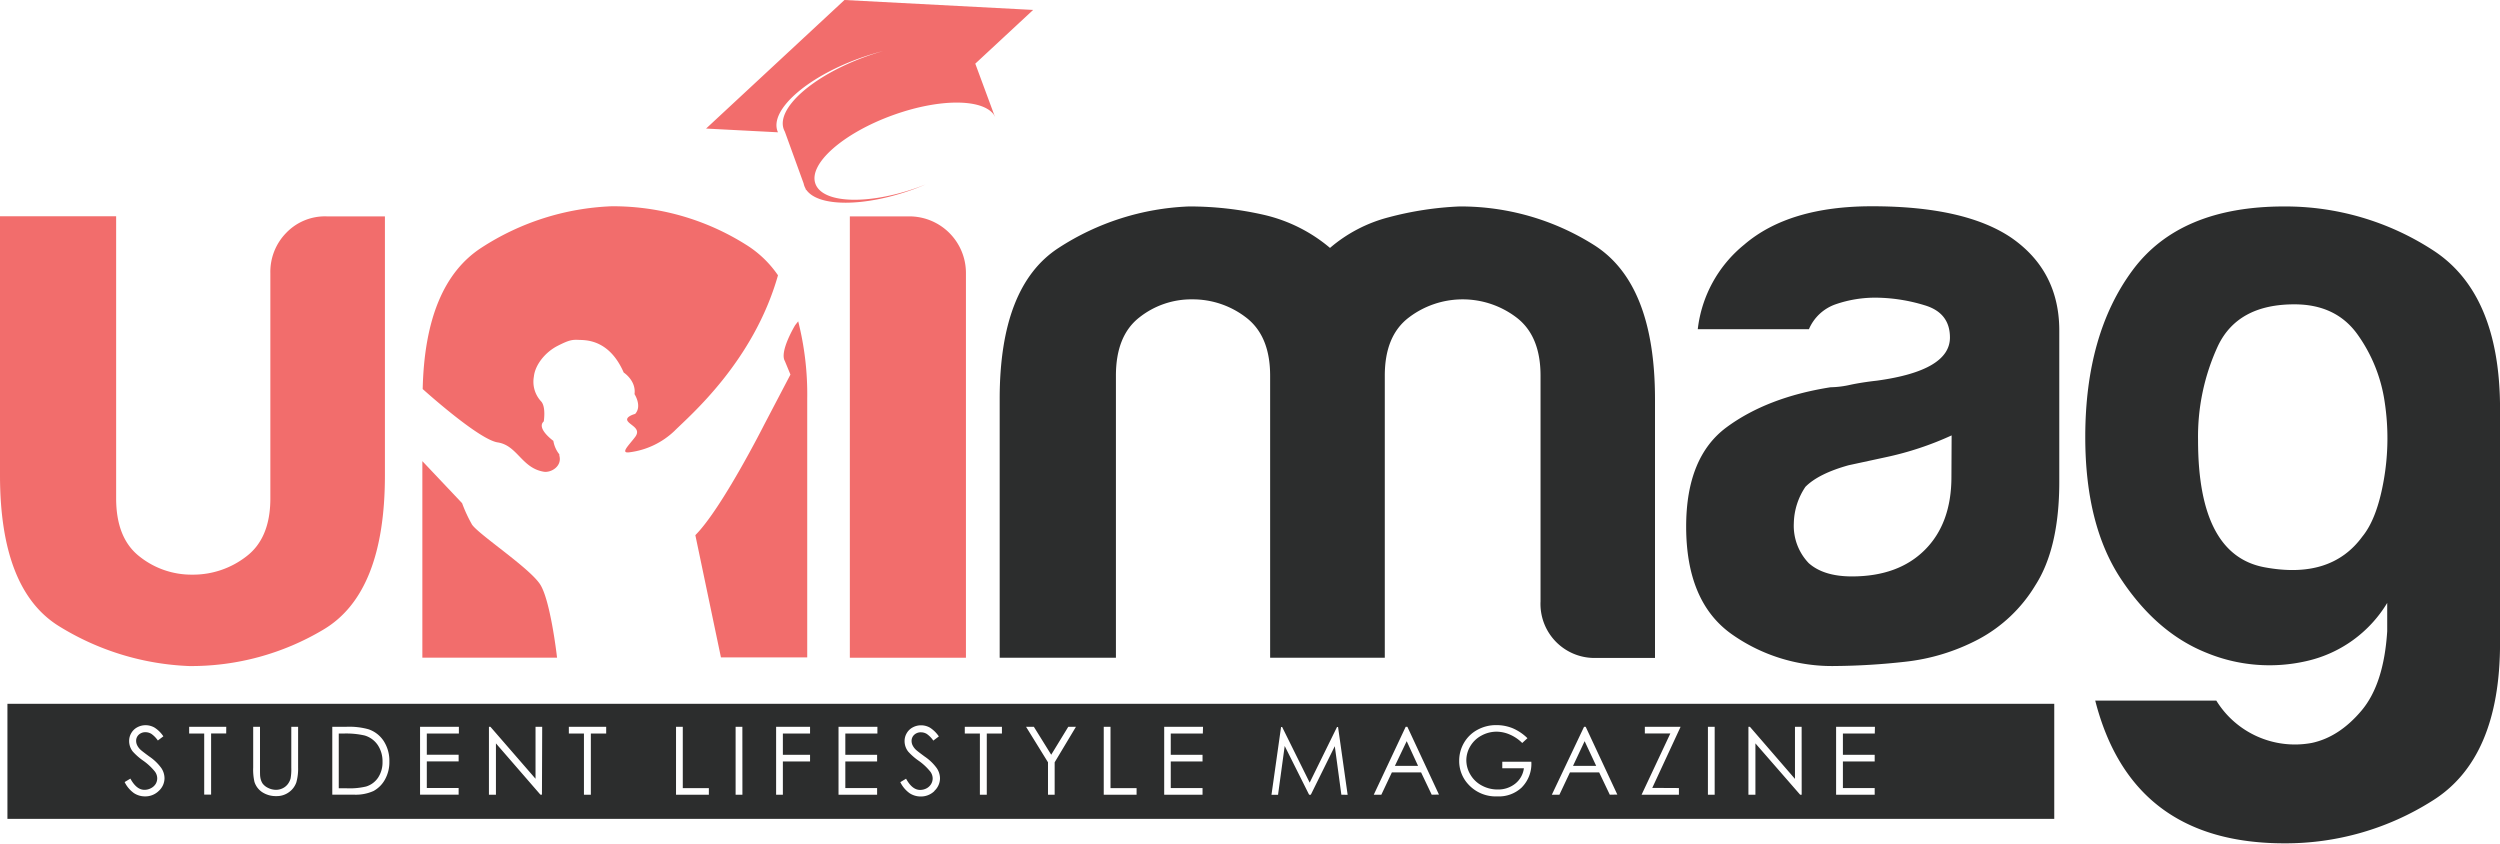
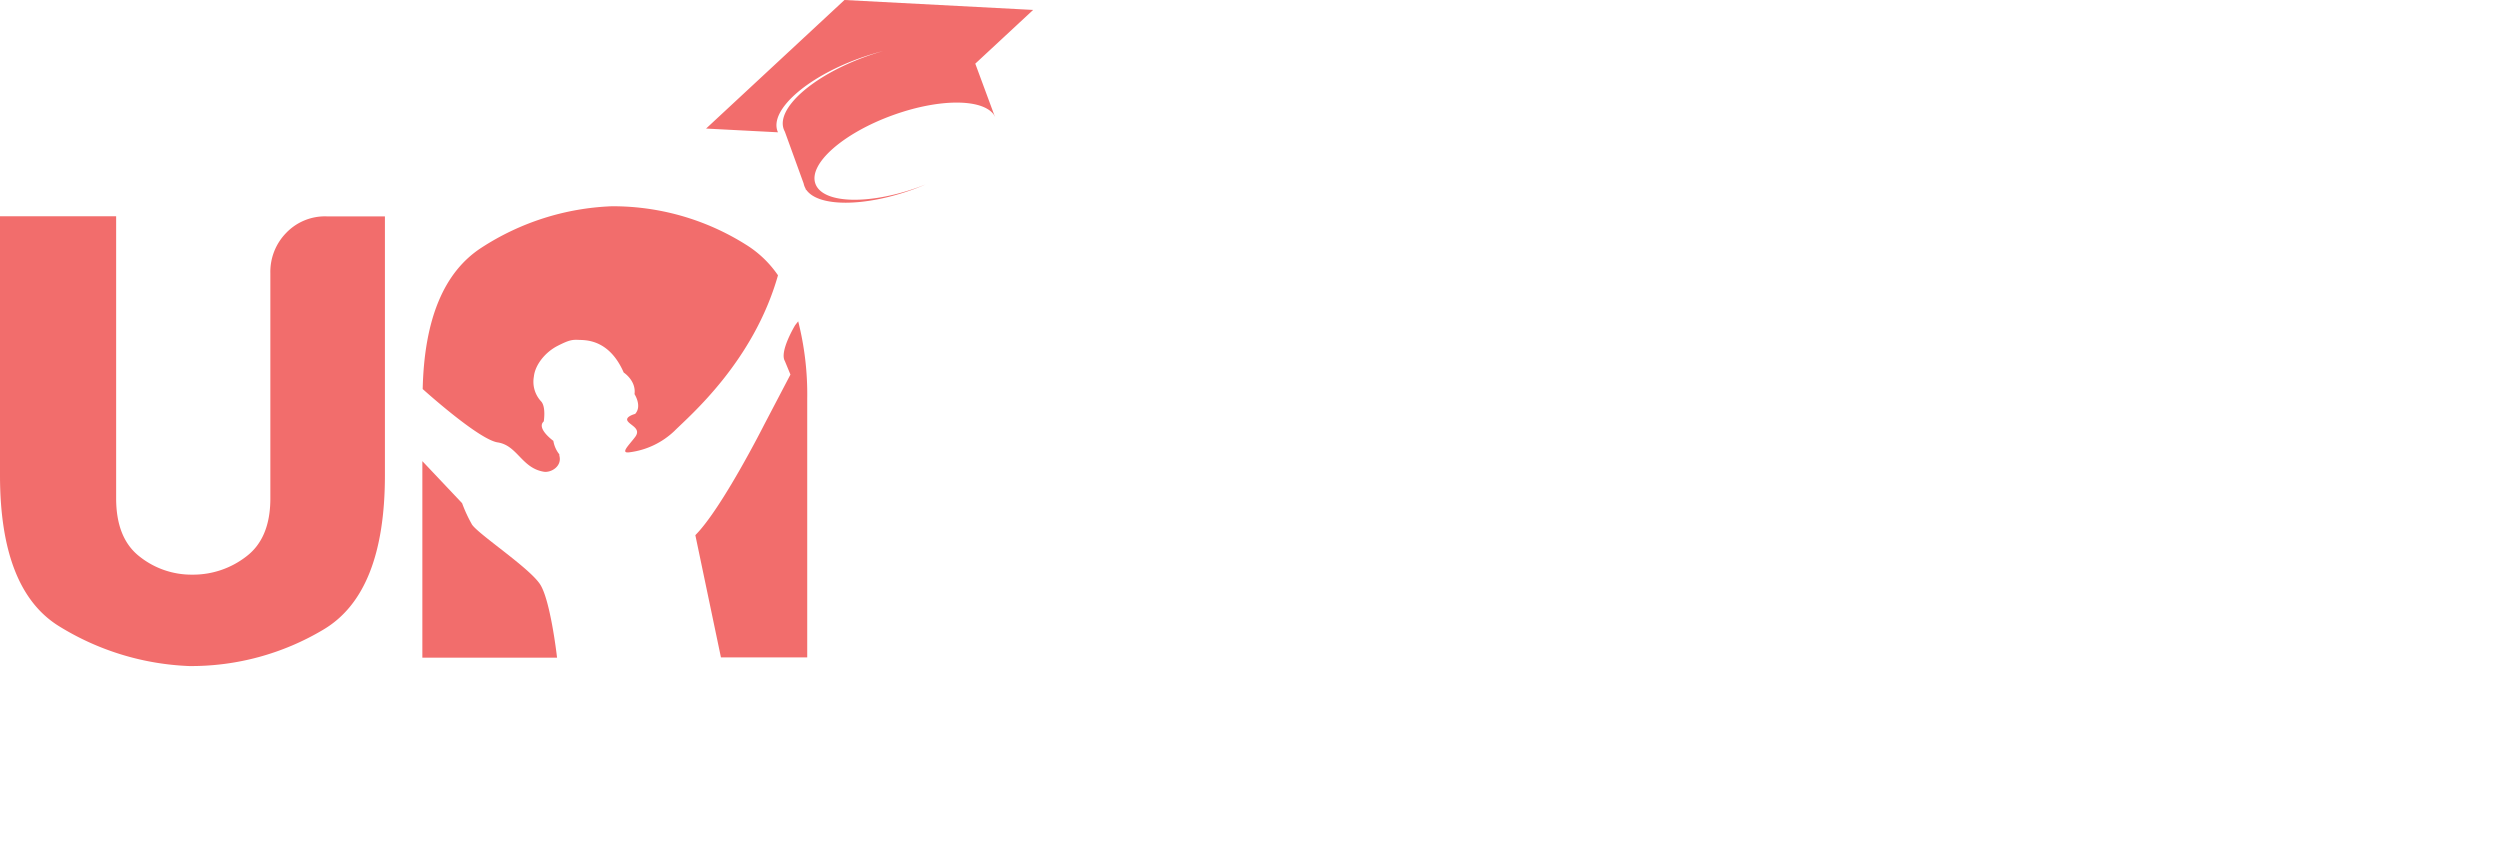
<svg xmlns="http://www.w3.org/2000/svg" id="Layer_1" data-name="Layer 1" viewBox="0 0 521.54 175.97">
  <defs>
    <style>.cls-1{fill:#f26d6c;}.cls-2{fill:#2c2d2d;}</style>
  </defs>
  <title>unimag-black</title>
  <path class="cls-1" d="M226.84,306.52v54q0,24.58-12.81,32.19a53.79,53.79,0,0,1-28,7.62A55.67,55.67,0,0,1,158.83,392q-12.29-7.61-12.29-31.5v-54h24.23v58.84q0,8.31,4.85,12.11a17.36,17.36,0,0,0,11.07,3.81,18.08,18.08,0,0,0,11.25-3.81q5-3.8,5-12.11V318.29a11.61,11.61,0,0,1,3.29-8.31,11.2,11.2,0,0,1,8.48-3.46Z" transform="translate(-146.54 -261.38)" />
-   <path class="cls-1" d="M323.83,306.52h12.46a11.81,11.81,0,0,1,11.76,11.77v80.3H323.83Z" transform="translate(-146.54 -261.38)" />
  <path class="cls-1" d="M302.14,312.41a52.09,52.09,0,0,0-28-8,53.63,53.63,0,0,0-27.17,8.65q-11.75,7.62-12.25,29.48c2.12,1.9,12,10.57,15.63,11.13,4.13.62,5,5.35,9.63,6.12,1.5.25,3.87-1.12,3.25-3.37a2.06,2.06,0,0,1,0-.25,6.07,6.07,0,0,1-1.25-2.82s-3.63-2.62-2-4.06c0,0,.5-3.06-.57-4.19a6,6,0,0,1-1.5-5.12c.25-2.5,2.38-5.13,4.94-6.44s3.13-1.31,4.56-1.25,6.25-.06,9.25,6.81c0,0,2.63,1.69,2.25,4.5,0,0,1.63,2.5.13,4.13,0,0-2.19.56-1.56,1.5s2.87,1.56,1.56,3.31-3.25,3.5-1.13,3.19a16.57,16.57,0,0,0,9.32-4.44c3.16-3.16,16.5-14.43,21.61-32.48A22.31,22.31,0,0,0,302.14,312.41Zm10.92,16-.62.78s-3.34,5.5-2.17,7.5l1.17,2.83-5.5,10.5s-8.84,17.5-14.34,23l5.34,25.5v0h18v-54A61.9,61.9,0,0,0,313.06,328.43Zm-68.12,42.28a29.38,29.38,0,0,1-2-4.34l-8.29-8.77v41h28.1c-.14-1.26-1.44-11.92-3.48-15.21C257.1,379.87,246.1,372.71,244.94,370.71Z" transform="translate(-146.54 -261.38)" />
  <path class="cls-1" d="M350,274.66l12.07-11.21-39.36-2.07L293.84,288.2l15,.78a2,2,0,0,1-.11-.26c-1.59-4.38,6-11.15,17-15.14,1.72-.62,3.42-1.14,5.07-1.56-1.23.35-2.49.75-3.75,1.21-11,4-18.62,10.76-17,15.13a3.51,3.51,0,0,0,.22.48l3.92,10.81a4.1,4.1,0,0,0,.14.5,3,3,0,0,0,.22.48l.12.34.07,0c2.49,3.6,12.08,3.63,22.37-.1.85-.31,1.67-.64,2.48-1-.46.18-.92.37-1.39.54-10.4,3.77-20,3.47-21.54-.67s5.71-10.55,16.11-14.32c10.12-3.67,19.5-3.47,21.38.35a.43.43,0,0,0,0,0,3.51,3.51,0,0,0-.22-.48Z" transform="translate(-146.54 -261.38)" />
-   <path class="cls-2" d="M435.39,398.59H411.51V339.75c0-5.54-1.68-9.57-5-12.12a18.21,18.21,0,0,0-11.25-3.8,17.45,17.45,0,0,0-11.07,3.8c-3.24,2.55-4.85,6.58-4.85,12.12v58.84H355.09v-54q0-23.52,12.29-31.49a53.63,53.63,0,0,1,27.17-8.65,69.71,69.71,0,0,1,15.57,1.73A32.71,32.71,0,0,1,424,313.1a30.52,30.52,0,0,1,12.28-6.4A68.48,68.48,0,0,1,451,304.45a52.09,52.09,0,0,1,28,8q12.79,8,12.8,32.18v54H479.69a11.27,11.27,0,0,1-11.77-11.77V339.75c0-5.54-1.67-9.57-5-12.12a18.54,18.54,0,0,0-22.49,0c-3.35,2.55-5,6.58-5,12.12v58.84Z" transform="translate(-146.54 -261.38)" />
-   <path class="cls-2" d="M559.21,394.78a42.62,42.62,0,0,1-15.4,4.67,139.62,139.62,0,0,1-14.36.87,36.23,36.23,0,0,1-21.8-6.75q-9.34-6.75-9.35-22.33,0-14.53,8.48-20.76t21.63-8.31a20.16,20.16,0,0,0,4.16-.52c1.61-.34,3.46-.63,5.53-.86q15.23-2.09,15.23-9,0-5.19-5.36-6.75a35.6,35.6,0,0,0-9.87-1.56,25.28,25.28,0,0,0-8.65,1.39,9.41,9.41,0,0,0-5.54,5.19H500.72a26.63,26.63,0,0,1,9.7-17.65q9.33-8,26.64-8,19.38,0,29.08,6.57,10,6.93,10,19.38v31.5q0,13.85-5,21.63A30.67,30.67,0,0,1,559.21,394.78Zm-5.53-42.57a65.49,65.49,0,0,1-13.5,4.5l-8,1.73c-4.15,1.16-7.16,2.65-9,4.5a14.06,14.06,0,0,0-2.42,7.61,11.26,11.26,0,0,0,3.11,8.31q3.12,2.77,9,2.77,9.69,0,15.23-5.54t5.54-15.23Z" transform="translate(-146.54 -261.38)" />
-   <path class="cls-2" d="M644.55,393.05v-5.89a26.43,26.43,0,0,1-16.79,12.12,34.46,34.46,0,0,1-20.94-1.73q-10.38-4.16-17.82-15.4t-7.44-29.6q0-21.45,9.86-34.78t31.67-13.32a56.47,56.47,0,0,1,30.8,9q14.19,9,14.2,33.23v48.8q0,24.22-14.2,33a57.17,57.17,0,0,1-30.8,8.83q-31.85,0-39.45-29.77H608.9a19.26,19.26,0,0,0,19.9,8.83q5.72-1.21,10.39-6.75T644.55,393.05Zm-39.46-39.8q0,23.88,13.85,26.47t20.42-6.4c2.08-2.54,3.57-6.52,4.5-11.94a50.25,50.25,0,0,0,.17-16.09,32.1,32.1,0,0,0-5.71-14.19q-4.5-6.24-13.15-6.23-11.77,0-15.92,8.65A45,45,0,0,0,605.09,353.25Z" transform="translate(-146.54 -261.38)" />
-   <path class="cls-2" d="M437.54,421.15h4.83L440,416Zm-214.95-6.34a17.22,17.22,0,0,0-4.38-.4h-1v11.42h1.64a14.83,14.83,0,0,0,4.06-.37,4.63,4.63,0,0,0,2.51-1.86,5.75,5.75,0,0,0,.92-3.3,6.08,6.08,0,0,0-1-3.5A5,5,0,0,0,222.59,414.81Zm252.11,6.34h4.83L477.12,416ZM148.09,408.21v24h427v-24Zm31.56,18.18a4,4,0,0,1-2.84,1.13,4.17,4.17,0,0,1-2.34-.69,6.17,6.17,0,0,1-1.93-2.3l1.2-.72c.85,1.56,1.82,2.34,2.93,2.34a2.83,2.83,0,0,0,1.34-.33,2.48,2.48,0,0,0,1-.89,2.32,2.32,0,0,0,.33-1.19,2.41,2.41,0,0,0-.48-1.39,11.71,11.71,0,0,0-2.43-2.27,12.66,12.66,0,0,1-2.2-1.93,3.54,3.54,0,0,1-.75-2.16,3.2,3.2,0,0,1,.45-1.68,3.11,3.11,0,0,1,1.24-1.2,3.63,3.63,0,0,1,1.74-.44,3.72,3.72,0,0,1,1.87.5,6.24,6.24,0,0,1,1.84,1.82l-1.15.87a5.4,5.4,0,0,0-1.36-1.39,2.36,2.36,0,0,0-1.22-.34,2,2,0,0,0-1.4.52,1.72,1.72,0,0,0-.55,1.28,2.1,2.1,0,0,0,.2.89,3.14,3.14,0,0,0,.7.95c.18.18.79.65,1.82,1.41a10.11,10.11,0,0,1,2.52,2.41,3.85,3.85,0,0,1,.68,2.13A3.6,3.6,0,0,1,179.65,426.39Zm14.08-12h-3.15v12.76h-1.44V414.41H186V413h7.74Zm15,7.15a10.54,10.54,0,0,1-.37,3.06,4.21,4.21,0,0,1-1.48,2,4.29,4.29,0,0,1-2.69.86,5.17,5.17,0,0,1-2.93-.81,4,4,0,0,1-1.64-2.17,11.56,11.56,0,0,1-.26-3V413h1.42v8.53c0,1,0,1.65.05,1.9a3.28,3.28,0,0,0,.49,1.4,3.05,3.05,0,0,0,1.19.94,3.72,3.72,0,0,0,1.6.38,3.16,3.16,0,0,0,1.35-.3,2.94,2.94,0,0,0,1.07-.83,3.43,3.43,0,0,0,.64-1.28,11.11,11.11,0,0,0,.14-2.21V413h1.42ZM226.85,424a6,6,0,0,1-2.38,2.39,9,9,0,0,1-4.11.77h-4.5V413h2.93a14.92,14.92,0,0,1,4.6.51,6.1,6.1,0,0,1,3.22,2.5,7.58,7.58,0,0,1,1.16,4.24A7.42,7.42,0,0,1,226.85,424Zm15.42-9.6h-6.69v4.43h6.64v1.39h-6.64v5.55h6.64v1.39h-8.05V413h8.1Zm17.33,12.76h-.32L250,416.46v10.71h-1.46V413h.31l9.41,10.84V413h1.39ZM273,414.41H269.8v12.76h-1.44V414.41h-3.15V413H273Zm21.42,12.76h-6.85V413h1.41V425.8h5.44Zm7,0H300V413h1.41Zm14.11-12.76h-5.67v4.43h5.67v1.39h-5.67v6.94h-1.41V413h7.08Zm14.05,0h-6.69v4.43h6.63v1.39h-6.63v5.55h6.63v1.39h-8.05V413h8.11Zm11.89,12a4,4,0,0,1-2.84,1.13,4.17,4.17,0,0,1-2.34-.69,6.17,6.17,0,0,1-1.93-2.3l1.2-.72c.85,1.56,1.82,2.34,2.93,2.34a2.83,2.83,0,0,0,1.34-.33,2.41,2.41,0,0,0,.95-.89,2.32,2.32,0,0,0,.33-1.19,2.41,2.41,0,0,0-.48-1.39,11.87,11.87,0,0,0-2.42-2.27,12.46,12.46,0,0,1-2.21-1.93,3.54,3.54,0,0,1-.75-2.16,3.2,3.2,0,0,1,.45-1.68,3.11,3.11,0,0,1,1.24-1.2,3.64,3.64,0,0,1,1.75-.44,3.74,3.74,0,0,1,1.87.5,6.49,6.49,0,0,1,1.84,1.82l-1.16.87a5.4,5.4,0,0,0-1.36-1.39,2.36,2.36,0,0,0-1.22-.34,2,2,0,0,0-1.4.52,1.72,1.72,0,0,0-.55,1.28,2.1,2.1,0,0,0,.2.89,3.32,3.32,0,0,0,.7.95c.18.18.79.65,1.82,1.41a10.11,10.11,0,0,1,2.52,2.41,3.87,3.87,0,0,1,.69,2.13A3.61,3.61,0,0,1,341.45,426.39Zm14.09-12h-3.16v12.76h-1.44V414.41h-3.15V413h7.75Zm11,6v6.76h-1.39v-6.76L360.59,413h1.63l3.62,5.83L369.4,413H371Zm17.09,6.76h-6.85V413h1.41V425.8h5.44Zm13.82-12.76h-6.69v4.43h6.63v1.39h-6.63v5.55h6.63v1.39h-8V413h8.1Zm28.9,12.76L425,417.05l-5,10.12h-.36L414.55,417l-1.39,10.19h-1.37l2-14.14h.23l5.74,11.6,5.7-11.6h.22l2,14.14Zm18.85,0L443,422.51h-6.09l-2.2,4.66h-1.58L439.79,413h.35l6.59,14.14Zm18.85-1.58a6.93,6.93,0,0,1-5.15,1.93,7.74,7.74,0,0,1-6.21-2.67,7.12,7.12,0,0,1-1.76-4.76,7.34,7.34,0,0,1,1-3.74,7.12,7.12,0,0,1,2.77-2.7,8.07,8.07,0,0,1,4-1,8.92,8.92,0,0,1,3.38.65,10,10,0,0,1,3.09,2.08l-1.09,1a8.27,8.27,0,0,0-2.59-1.76,7,7,0,0,0-2.75-.6,6.55,6.55,0,0,0-3.16.81,5.94,5.94,0,0,0-2.33,2.22,5.73,5.73,0,0,0-.83,2.95,5.86,5.86,0,0,0,.86,3,6,6,0,0,0,2.36,2.25,6.8,6.8,0,0,0,3.31.83,5.67,5.67,0,0,0,3.69-1.23,4.91,4.91,0,0,0,1.79-3.2h-4.51v-1.36H466A7,7,0,0,1,464.06,425.59Zm18.3,1.58-2.22-4.66h-6.09l-2.2,4.66h-1.58L477,413h.34l6.6,14.14Zm14.42-1.39v1.39H489l6-12.78h-5.32V413h7.46l-5.91,12.75Zm7.46,1.39h-1.41V413h1.41Zm18.15,0h-.32l-9.33-10.71v10.71h-1.46V413h.31L521,423.87V413h1.39Zm15.25-12.76H531v4.43h6.63v1.39H531v5.55h6.63v1.39h-8.05V413h8.1Z" transform="translate(-146.54 -261.38)" />
</svg>